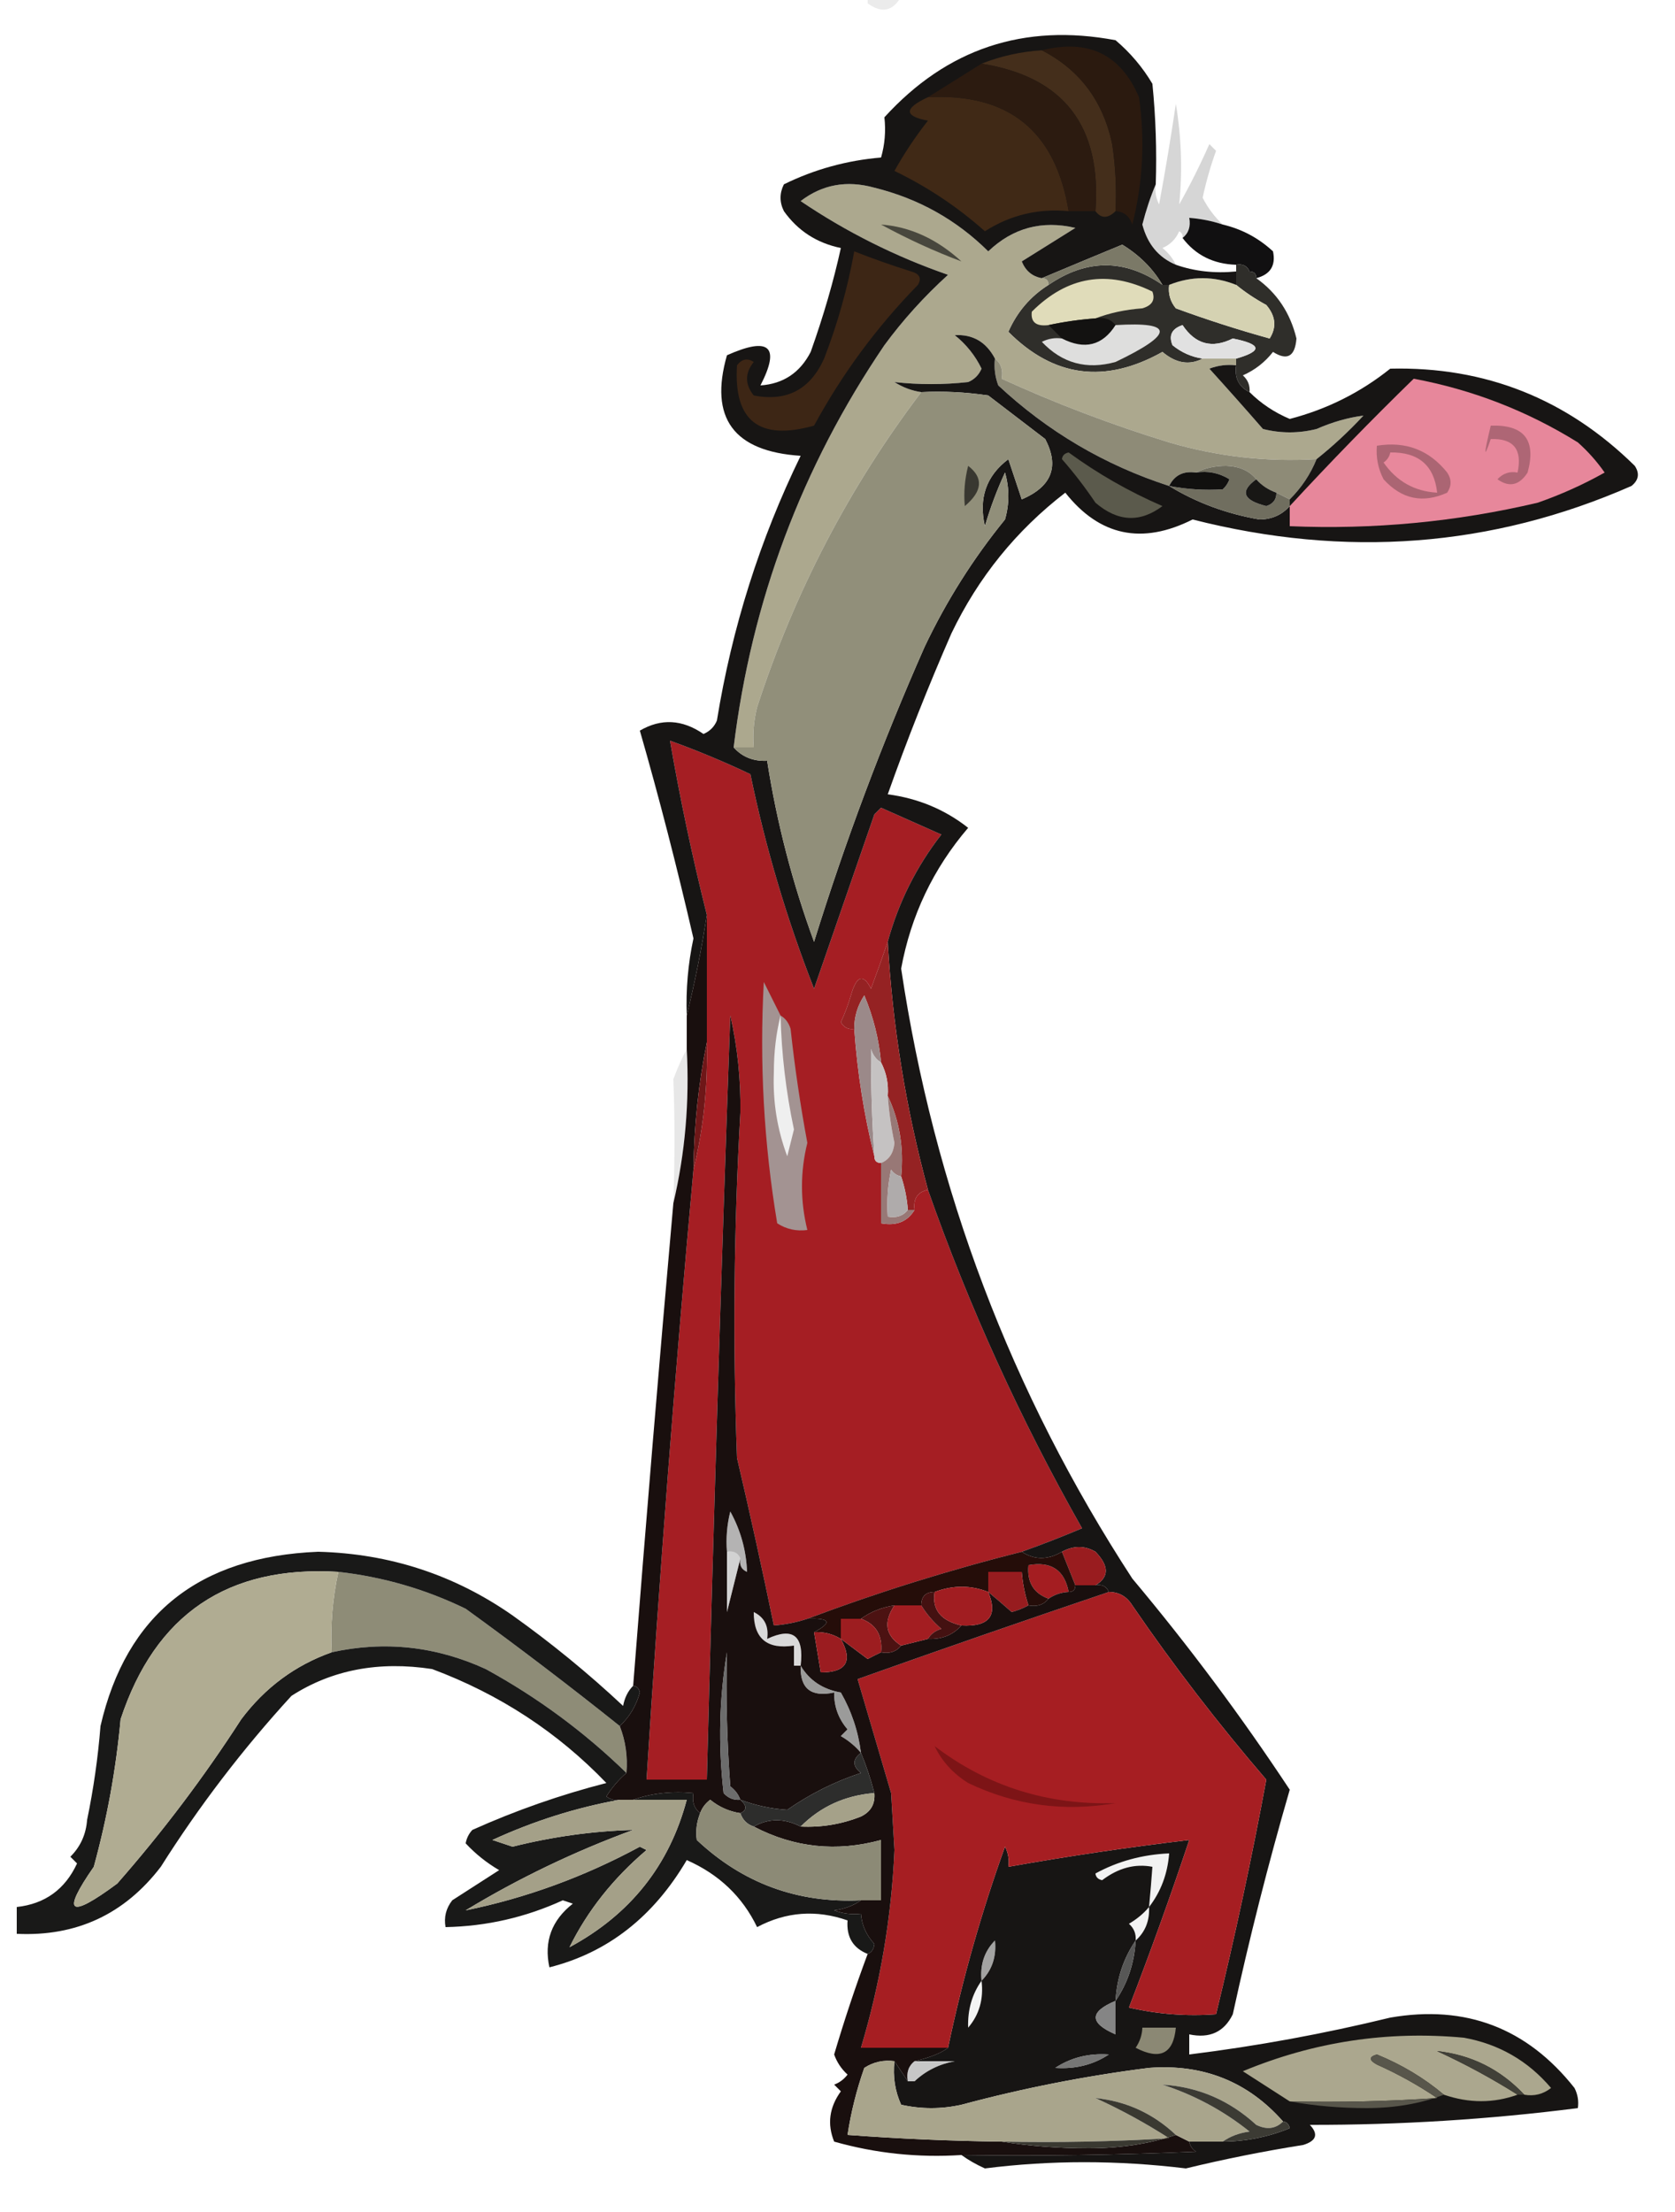
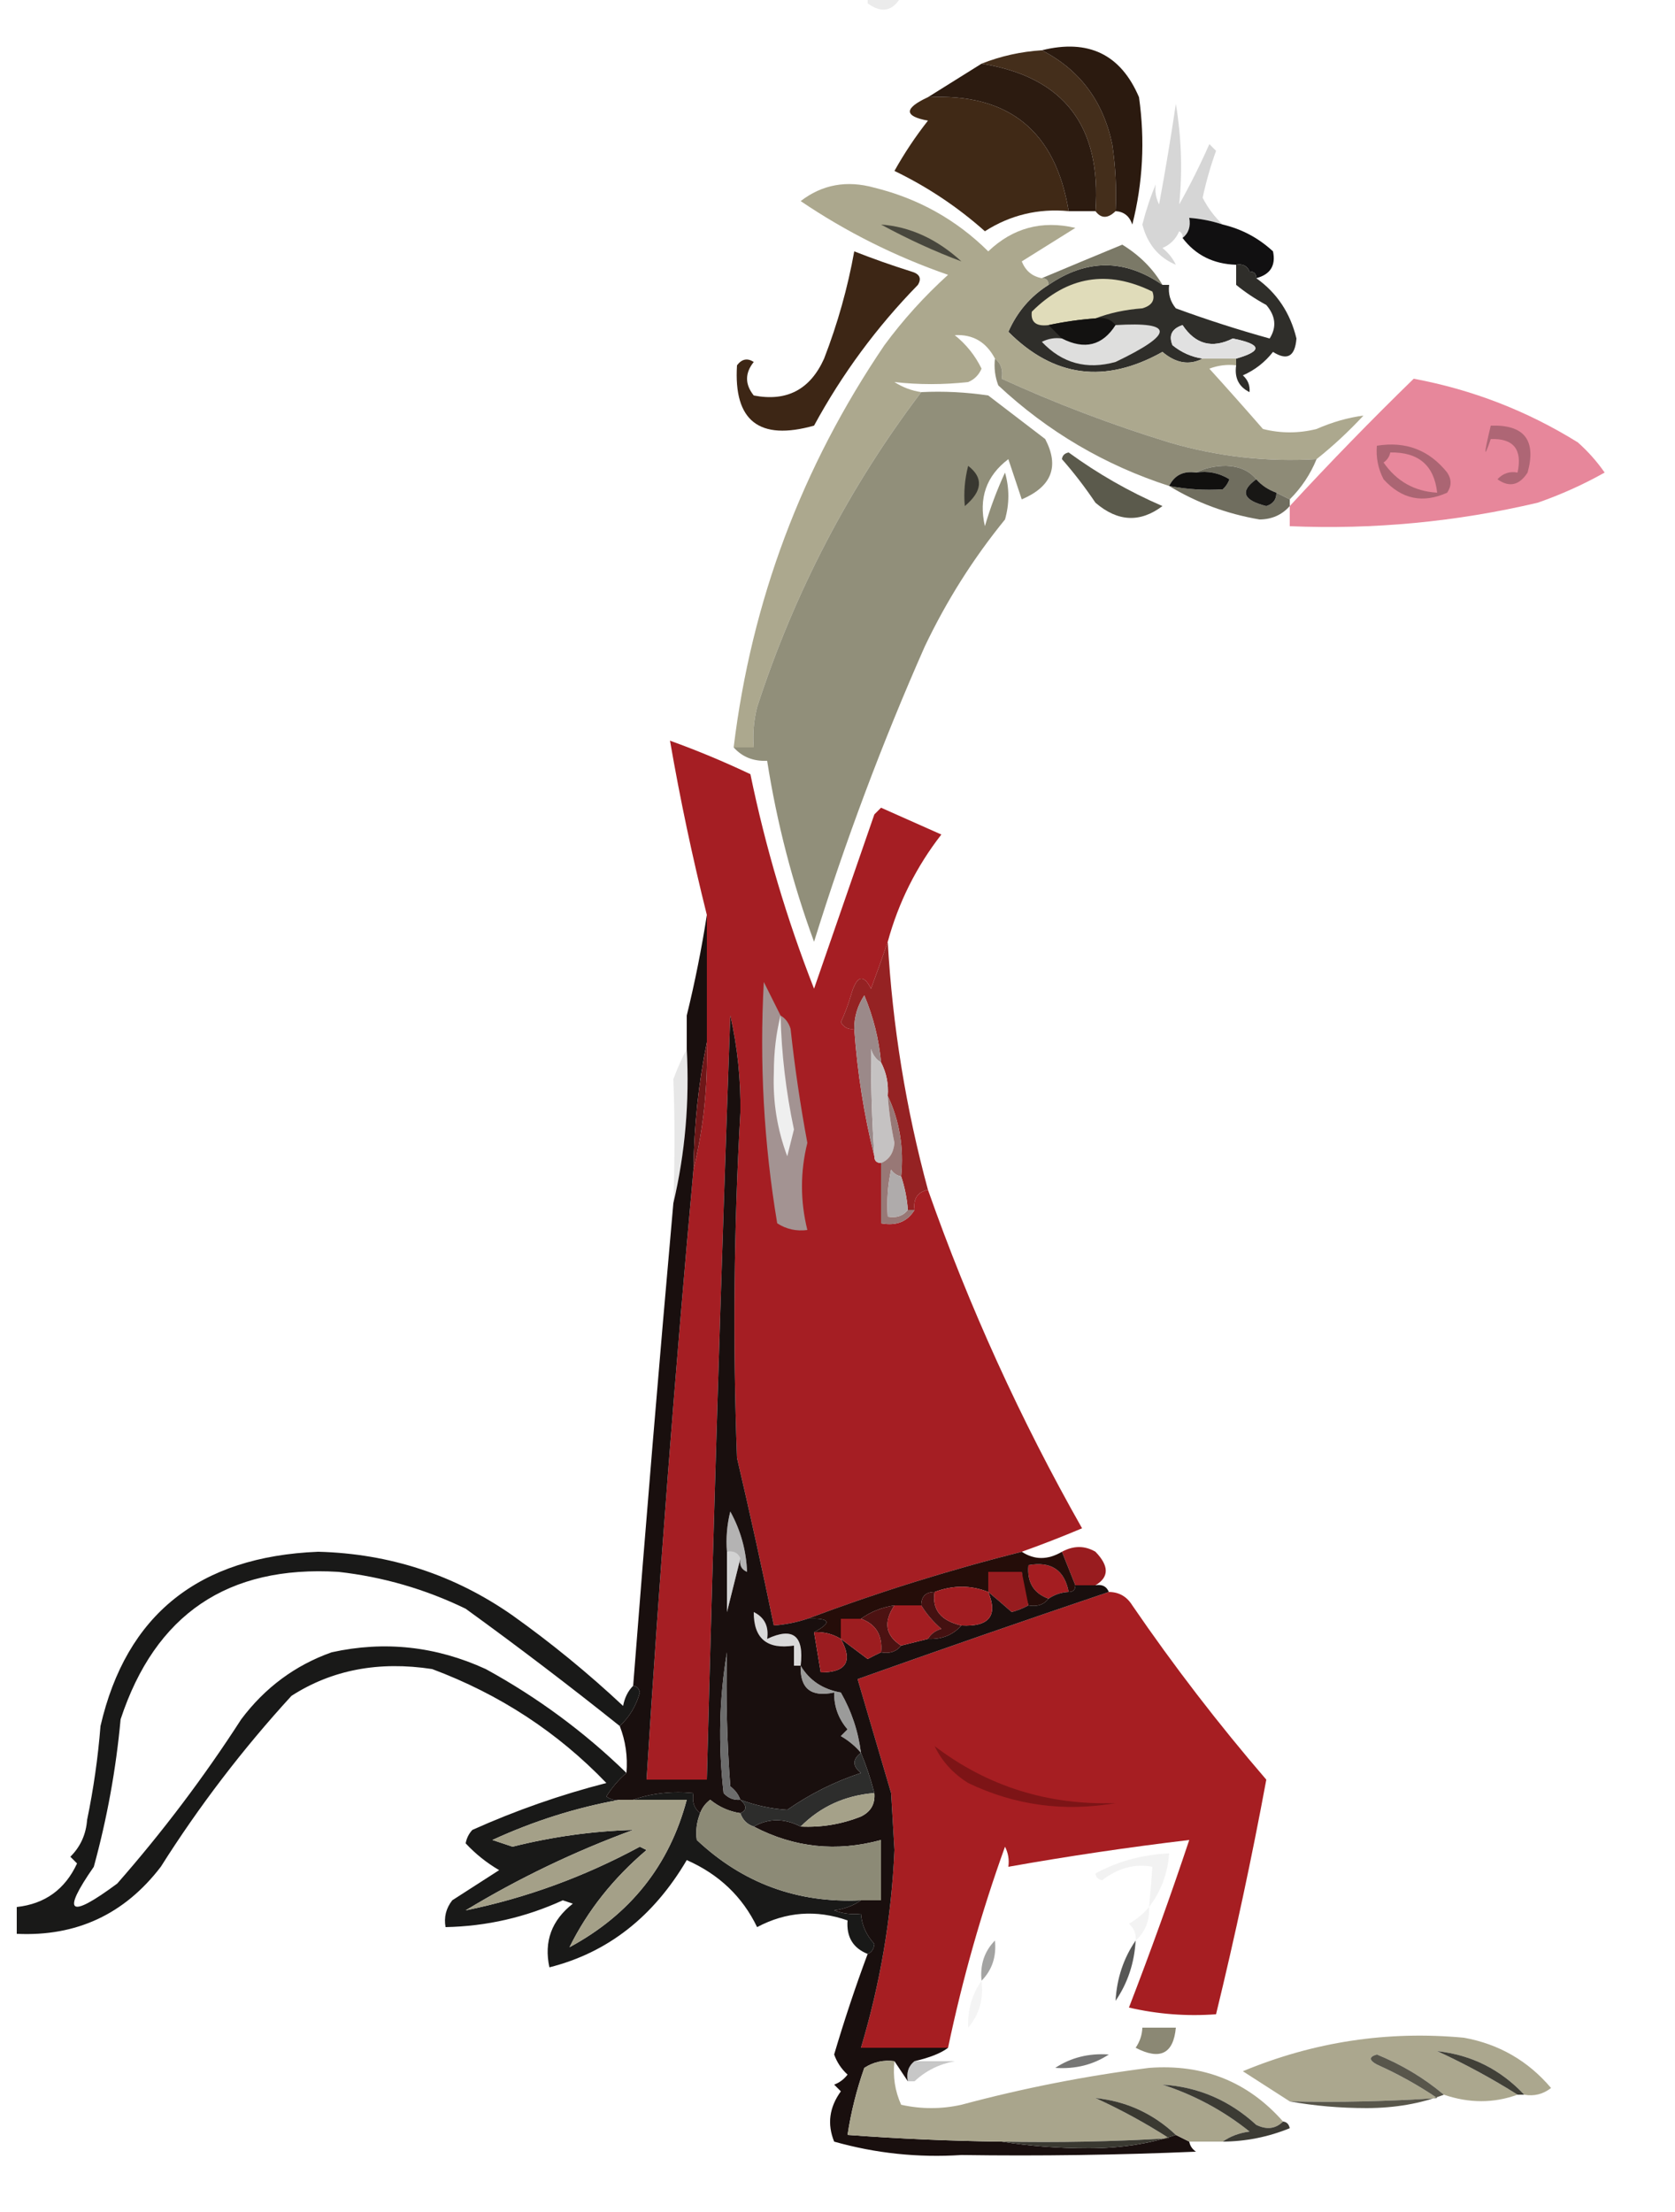
<svg xmlns="http://www.w3.org/2000/svg" version="1.1" width="250px" height="330px" style="shape-rendering:geometricPrecision; text-rendering:geometricPrecision; image-rendering:optimizeQuality; fill-rule:evenodd; clip-rule:evenodd">
  <g>
    <path style="opacity:0.867" fill="#e7e7e7" d="M 129.5,0.5 C 129.5,0.167 129.5,-0.167 129.5,-0.5C 131.167,-0.5 132.833,-0.5 134.5,-0.5C 133.252,1.69 131.586,2.023 129.5,0.5 Z" />
  </g>
  <g>
    <path style="opacity:0.016" fill="#4f504f" d="M 129.5,0.5 C 128.833,1.167 128.833,1.167 129.5,0.5 Z" />
  </g>
  <g>
    <path style="opacity:0.188" fill="#272727" d="M 182.5,33.5 C 180.883,32.962 179.216,32.629 177.5,32.5C 177.737,33.791 177.404,34.791 176.5,35.5C 176.565,35.062 176.399,34.728 176,34.5C 175.5,35.667 174.667,36.5 173.5,37C 174.381,37.708 175.047,38.542 175.5,39.5C 172.932,38.426 171.265,36.426 170.5,33.5C 171.05,31.343 171.717,29.343 172.5,27.5C 172.351,28.552 172.517,29.552 173,30.5C 173.923,25.52 174.756,20.52 175.5,15.5C 176.333,20.489 176.5,25.489 176,30.5C 177.649,27.564 179.149,24.564 180.5,21.5C 180.833,21.833 181.167,22.167 181.5,22.5C 180.679,24.783 180.012,27.116 179.5,29.5C 180.286,31.041 181.286,32.374 182.5,33.5 Z" />
  </g>
  <g>
    <path style="opacity:1" fill="#111011" d="M 182.5,33.5 C 185.343,34.172 187.843,35.505 190,37.5C 190.442,39.614 189.609,40.948 187.5,41.5C 187.5,40.833 187.167,40.5 186.5,40.5C 186.158,39.662 185.492,39.328 184.5,39.5C 181.101,39.392 178.434,38.058 176.5,35.5C 177.404,34.791 177.737,33.791 177.5,32.5C 179.216,32.629 180.883,32.962 182.5,33.5 Z" />
  </g>
  <g>
    <path style="opacity:1" fill="#2f2e2a" d="M 173.5,42.5 C 173.833,42.5 174.167,42.5 174.5,42.5C 174.33,43.822 174.663,44.989 175.5,46C 180.104,47.688 184.771,49.188 189.5,50.5C 190.568,48.812 190.401,47.146 189,45.5C 187.348,44.601 185.848,43.601 184.5,42.5C 184.5,41.833 184.5,41.167 184.5,40.5C 184.5,40.167 184.5,39.833 184.5,39.5C 185.492,39.328 186.158,39.662 186.5,40.5C 187.167,40.5 187.5,40.833 187.5,41.5C 190.582,43.686 192.582,46.686 193.5,50.5C 193.292,53.185 192.125,53.852 190,52.5C 188.786,54.049 187.286,55.215 185.5,56C 186.252,56.671 186.586,57.504 186.5,58.5C 184.896,57.713 184.229,56.38 184.5,54.5C 184.5,54.167 184.5,53.833 184.5,53.5C 188.491,52.358 188.324,51.358 184,50.5C 180.915,52.041 178.415,51.375 176.5,48.5C 174.899,49.035 174.399,50.035 175,51.5C 176.33,52.582 177.83,53.249 179.5,53.5C 177.507,54.537 175.507,54.203 173.5,52.5C 164.947,57.302 157.281,56.302 150.5,49.5C 151.804,46.533 153.804,44.199 156.5,42.5C 162.199,38.602 167.865,38.602 173.5,42.5 Z" />
  </g>
  <g>
    <path style="opacity:1" fill="#e0dcba" d="M 163.5,47.5 C 161.139,47.674 158.806,48.007 156.5,48.5C 154.645,48.728 153.812,48.061 154,46.5C 159.3,41.208 165.3,40.208 172,43.5C 172.456,44.744 171.956,45.577 170.5,46C 167.964,46.186 165.631,46.686 163.5,47.5 Z" />
  </g>
  <g>
-     <path style="opacity:1" fill="#d5d2b2" d="M 184.5,42.5 C 185.848,43.601 187.348,44.601 189,45.5C 190.401,47.146 190.568,48.812 189.5,50.5C 184.771,49.188 180.104,47.688 175.5,46C 174.663,44.989 174.33,43.822 174.5,42.5C 177.833,41.167 181.167,41.167 184.5,42.5 Z" />
-   </g>
+     </g>
  <g>
    <path style="opacity:1" fill="#131211" d="M 163.5,47.5 C 164.791,47.263 165.791,47.596 166.5,48.5C 164.55,51.561 161.883,52.228 158.5,50.5C 157.833,49.833 157.167,49.167 156.5,48.5C 158.806,48.007 161.139,47.674 163.5,47.5 Z" />
  </g>
  <g>
    <path style="opacity:1" fill="#dededd" d="M 158.5,50.5 C 161.883,52.228 164.55,51.561 166.5,48.5C 175.294,47.961 175.294,49.794 166.5,54C 162.191,55.198 158.524,54.198 155.5,51C 156.448,50.517 157.448,50.35 158.5,50.5 Z" />
  </g>
  <g>
    <path style="opacity:1" fill="#e1e1e1" d="M 184.5,53.5 C 182.833,53.5 181.167,53.5 179.5,53.5C 177.83,53.249 176.33,52.582 175,51.5C 174.399,50.035 174.899,49.035 176.5,48.5C 178.415,51.375 180.915,52.041 184,50.5C 188.324,51.358 188.491,52.358 184.5,53.5 Z" />
  </g>
  <g>
    <path style="opacity:1" fill="#aca88e" d="M 155.5,41.5 C 156.167,41.5 156.5,41.833 156.5,42.5C 153.804,44.199 151.804,46.533 150.5,49.5C 157.281,56.302 164.947,57.302 173.5,52.5C 175.507,54.203 177.507,54.537 179.5,53.5C 181.167,53.5 182.833,53.5 184.5,53.5C 184.5,53.833 184.5,54.167 184.5,54.5C 183.127,54.343 181.793,54.51 180.5,55C 183.147,57.918 185.814,60.918 188.5,64C 191.167,64.667 193.833,64.667 196.5,64C 198.844,62.972 201.177,62.306 203.5,62C 201.297,64.372 198.963,66.539 196.5,68.5C 189.013,68.942 181.68,68.108 174.5,66C 165.895,63.357 157.562,60.19 149.5,56.5C 149.737,55.209 149.404,54.209 148.5,53.5C 147.196,51.018 145.196,49.851 142.5,50C 144.227,51.389 145.561,53.056 146.5,55C 146.095,55.945 145.428,56.612 144.5,57C 140.787,57.405 137.121,57.405 133.5,57C 134.745,57.791 136.078,58.291 137.5,58.5C 126.744,72.674 118.577,88.341 113,105.5C 112.505,107.473 112.338,109.473 112.5,111.5C 111.5,111.5 110.5,111.5 109.5,111.5C 112.164,89.672 119.664,69.672 132,51.5C 134.797,47.701 137.964,44.201 141.5,41C 133.658,38.28 126.325,34.613 119.5,30C 122.724,27.523 126.39,26.857 130.5,28C 137.072,29.618 142.739,32.784 147.5,37.5C 151.171,34 155.504,32.834 160.5,34C 157.833,35.667 155.167,37.333 152.5,39C 153.078,40.417 154.078,41.25 155.5,41.5 Z" />
  </g>
  <g>
    <path style="opacity:1" fill="#8e8b77" d="M 148.5,53.5 C 149.404,54.209 149.737,55.209 149.5,56.5C 157.562,60.19 165.895,63.357 174.5,66C 181.68,68.108 189.013,68.942 196.5,68.5C 195.585,70.754 194.252,72.754 192.5,74.5C 191.833,74.167 191.167,73.833 190.5,73.5C 189.29,73.068 188.29,72.401 187.5,71.5C 186.486,70.235 184.986,69.569 183,69.5C 181.293,69.508 179.793,69.842 178.5,70.5C 176.62,70.229 175.287,70.896 174.5,72.5C 164.891,69.392 156.391,64.392 149,57.5C 148.51,56.207 148.343,54.873 148.5,53.5 Z" />
  </g>
  <g>
    <path style="opacity:1" fill="#a51e23" d="M 132.5,140.5 C 131.736,142.74 130.902,145.073 130,147.5C 128.84,145.203 127.84,145.536 127,148.5C 126.598,149.872 126.098,151.205 125.5,152.5C 125.957,153.298 126.624,153.631 127.5,153.5C 127.965,160.047 128.965,166.38 130.5,172.5C 130.5,173.167 130.833,173.5 131.5,173.5C 131.5,176.5 131.5,179.5 131.5,182.5C 133.781,182.923 135.448,182.256 136.5,180.5C 136.285,178.821 136.952,177.821 138.5,177.5C 144.635,194.944 152.302,211.777 161.5,228C 158.429,229.296 155.429,230.462 152.5,231.5C 141.567,234.257 130.9,237.591 120.5,241.5C 118.883,242.038 117.216,242.371 115.5,242.5C 113.785,234.177 111.952,225.843 110,217.5C 109.358,200.327 109.525,183.16 110.5,166C 110.577,161.083 110.077,156.25 109,151.5C 107.646,189.484 106.479,227.484 105.5,265.5C 102.5,265.5 99.5,265.5 96.5,265.5C 98.412,235.13 100.746,204.797 103.5,174.5C 104.996,168.395 105.663,162.062 105.5,155.5C 105.5,149.167 105.5,142.833 105.5,136.5C 103.333,127.841 101.5,119.174 100,110.5C 104.081,111.971 108.081,113.638 112,115.5C 114.264,126.455 117.43,137.122 121.5,147.5C 124.498,138.843 127.498,130.177 130.5,121.5C 130.833,121.167 131.167,120.833 131.5,120.5C 134.51,121.836 137.51,123.169 140.5,124.5C 136.762,129.309 134.096,134.642 132.5,140.5 Z" />
  </g>
  <g>
-     <path style="opacity:0.993" fill="#171514" d="M 172.5,27.5 C 171.717,29.343 171.05,31.343 170.5,33.5C 171.265,36.426 172.932,38.426 175.5,39.5C 178.287,40.477 181.287,40.81 184.5,40.5C 184.5,41.167 184.5,41.833 184.5,42.5C 181.167,41.167 177.833,41.167 174.5,42.5C 174.167,42.5 173.833,42.5 173.5,42.5C 172.084,40.084 170.084,38.084 167.5,36.5C 163.4,38.192 159.4,39.859 155.5,41.5C 154.078,41.25 153.078,40.417 152.5,39C 155.167,37.333 157.833,35.667 160.5,34C 155.504,32.834 151.171,34 147.5,37.5C 142.739,32.784 137.072,29.618 130.5,28C 126.39,26.857 122.724,27.523 119.5,30C 126.325,34.613 133.658,38.28 141.5,41C 137.964,44.201 134.797,47.701 132,51.5C 119.664,69.672 112.164,89.672 109.5,111.5C 110.78,112.931 112.447,113.598 114.5,113.5C 115.947,122.737 118.28,131.737 121.5,140.5C 126.155,125.523 131.655,110.856 138,96.5C 141.25,89.66 145.25,83.327 150,77.5C 150.667,75.167 150.667,72.833 150,70.5C 148.803,73.089 147.803,75.756 147,78.5C 146.038,74.316 147.205,70.983 150.5,68.5C 151.167,70.5 151.833,72.5 152.5,74.5C 156.977,72.591 158.144,69.591 156,65.5C 153.167,63.333 150.333,61.167 147.5,59C 144.183,58.502 140.85,58.335 137.5,58.5C 136.078,58.291 134.745,57.791 133.5,57C 137.121,57.405 140.787,57.405 144.5,57C 145.428,56.612 146.095,55.945 146.5,55C 145.561,53.056 144.227,51.389 142.5,50C 145.196,49.851 147.196,51.018 148.5,53.5C 148.343,54.873 148.51,56.207 149,57.5C 156.391,64.392 164.891,69.392 174.5,72.5C 178.579,74.99 183.079,76.657 188,77.5C 189.833,77.481 191.333,76.815 192.5,75.5C 192.5,75.167 192.5,74.833 192.5,74.5C 194.252,72.754 195.585,70.754 196.5,68.5C 198.963,66.539 201.297,64.372 203.5,62C 201.177,62.306 198.844,62.972 196.5,64C 193.833,64.667 191.167,64.667 188.5,64C 185.814,60.918 183.147,57.918 180.5,55C 181.793,54.51 183.127,54.343 184.5,54.5C 184.229,56.38 184.896,57.713 186.5,58.5C 188.21,60.2 190.21,61.533 192.5,62.5C 198.047,61.06 203.047,58.56 207.5,55C 221.672,54.666 233.839,59.499 244,69.5C 244.749,70.635 244.583,71.635 243.5,72.5C 222.682,81.645 200.849,83.312 178,77.5C 170.449,81.301 164.116,79.967 159,73.5C 151.677,79.139 146.01,86.139 142,94.5C 138.521,102.45 135.354,110.45 132.5,118.5C 137.021,119.099 141.021,120.766 144.5,123.5C 139.289,129.589 135.956,136.589 134.5,144.5C 139.409,177.401 150.909,207.735 169,235.5C 177.448,245.571 185.281,256.071 192.5,267C 189.289,278.051 186.455,289.218 184,300.5C 182.713,303.145 180.547,304.145 177.5,303.5C 177.5,304.5 177.5,305.5 177.5,306.5C 187.603,305.246 197.603,303.413 207.5,301C 218.761,299.048 227.927,302.548 235,311.5C 235.483,312.448 235.649,313.448 235.5,314.5C 222.261,316.19 208.927,317.024 195.5,317C 196.815,318.395 196.481,319.395 194.5,320C 188.59,320.938 182.757,322.105 177,323.5C 166.783,322.26 156.783,322.26 147,323.5C 145.698,322.915 144.531,322.249 143.5,321.5C 155.171,321.667 166.838,321.5 178.5,321C 177.944,320.617 177.611,320.117 177.5,319.5C 179.167,319.5 180.833,319.5 182.5,319.5C 185.96,319.475 189.294,318.808 192.5,317.5C 192.376,316.893 192.043,316.56 191.5,316.5C 186.262,310.556 179.595,307.89 171.5,308.5C 162.058,309.693 152.725,311.526 143.5,314C 140.5,314.667 137.5,314.667 134.5,314C 133.577,311.959 133.244,309.792 133.5,307.5C 134.167,308.5 134.833,309.5 135.5,310.5C 135.833,310.5 136.167,310.5 136.5,310.5C 137.449,311.152 138.615,311.486 140,311.5C 145.932,310.82 151.766,309.82 157.5,308.5C 160.495,308.706 163.162,308.04 165.5,306.5C 166.267,305.828 166.934,304.995 167.5,304C 167.272,303.601 166.938,303.435 166.5,303.5C 166.5,301.833 166.5,300.167 166.5,298.5C 168.31,295.855 169.31,292.855 169.5,289.5C 170.931,288.22 171.598,286.553 171.5,284.5C 173.267,282.208 174.267,279.542 174.5,276.5C 170.498,276.678 166.831,277.678 163.5,279.5C 159.252,280.12 154.918,281.12 150.5,282.5C 149.83,284.863 149.163,287.196 148.5,289.5C 146.926,291.102 146.259,293.102 146.5,295.5C 145.076,297.515 144.41,299.848 144.5,302.5C 144.923,304.781 144.256,306.448 142.5,307.5C 140.5,307.5 138.5,307.5 136.5,307.5C 138.806,306.962 140.472,306.295 141.5,305.5C 143.64,295.301 146.473,285.301 150,275.5C 150.483,276.448 150.649,277.448 150.5,278.5C 159.455,276.909 168.455,275.576 177.5,274.5C 174.718,282.841 171.718,291.174 168.5,299.5C 172.783,300.492 177.116,300.826 181.5,300.5C 184.337,288.842 186.837,277.176 189,265.5C 181.849,257.194 175.182,248.527 169,239.5C 168.184,238.177 167.017,237.511 165.5,237.5C 165.158,236.662 164.492,236.328 163.5,236.5C 165.554,235.288 165.554,233.621 163.5,231.5C 161.905,230.566 160.239,230.566 158.5,231.5C 156.389,232.742 154.389,232.742 152.5,231.5C 155.429,230.462 158.429,229.296 161.5,228C 152.302,211.777 144.635,194.944 138.5,177.5C 135.209,165.377 133.209,153.044 132.5,140.5C 134.096,134.642 136.762,129.309 140.5,124.5C 137.51,123.169 134.51,121.836 131.5,120.5C 131.167,120.833 130.833,121.167 130.5,121.5C 127.498,130.177 124.498,138.843 121.5,147.5C 117.43,137.122 114.264,126.455 112,115.5C 108.081,113.638 104.081,111.971 100,110.5C 101.5,119.174 103.333,127.841 105.5,136.5C 104.718,141.537 103.718,146.537 102.5,151.5C 102.356,147.625 102.69,143.792 103.5,140C 101.016,129.226 98.349,118.893 95.5,109C 98.662,107.152 101.829,107.319 105,109.5C 105.945,109.095 106.612,108.428 107,107.5C 109.249,93.654 113.415,80.487 119.5,68C 109.49,67.353 105.823,62.353 108.5,53C 114.837,50.173 116.504,51.673 113.5,57.5C 116.909,57.267 119.409,55.6 121,52.5C 122.915,47.122 124.415,41.956 125.5,37C 121.91,36.258 119.077,34.425 117,31.5C 116.333,30.167 116.333,28.833 117,27.5C 121.545,25.267 126.379,23.933 131.5,23.5C 132.061,21.574 132.227,19.574 132,17.5C 141.326,7.258 152.826,3.425 166.5,6C 168.709,7.873 170.542,10.04 172,12.5C 172.499,17.489 172.666,22.489 172.5,27.5 Z M 171.5,284.5 C 170.691,285.469 169.691,286.302 168.5,287C 169.252,287.671 169.586,288.504 169.5,289.5C 167.69,292.145 166.69,295.145 166.5,298.5C 162.568,300.14 162.568,301.806 166.5,303.5C 166.938,303.435 167.272,303.601 167.5,304C 166.934,304.995 166.267,305.828 165.5,306.5C 162.505,306.294 159.838,306.96 157.5,308.5C 151.766,309.82 145.932,310.82 140,311.5C 138.615,311.486 137.449,311.152 136.5,310.5C 138.156,308.94 140.156,307.94 142.5,307.5C 144.256,306.448 144.923,304.781 144.5,302.5C 146.163,300.562 146.829,298.228 146.5,295.5C 148.074,293.898 148.741,291.898 148.5,289.5C 149.163,287.196 149.83,284.863 150.5,282.5C 154.918,281.12 159.252,280.12 163.5,279.5C 163.56,280.043 163.893,280.376 164.5,280.5C 166.905,278.67 169.405,278.003 172,278.5C 171.865,280.425 171.698,282.425 171.5,284.5 Z" />
-   </g>
+     </g>
  <g>
    <path style="opacity:1" fill="#706e5f" d="M 178.5,70.5 C 179.793,69.842 181.293,69.508 183,69.5C 184.986,69.569 186.486,70.235 187.5,71.5C 185.016,73.292 185.516,74.625 189,75.5C 190.03,75.164 190.53,74.497 190.5,73.5C 191.167,73.833 191.833,74.167 192.5,74.5C 192.5,74.833 192.5,75.167 192.5,75.5C 191.333,76.815 189.833,77.481 188,77.5C 183.079,76.657 178.579,74.99 174.5,72.5C 177.176,73.008 179.843,73.175 182.5,73C 182.957,72.586 183.291,72.086 183.5,71.5C 181.955,70.548 180.288,70.215 178.5,70.5 Z" />
  </g>
  <g>
    <path style="opacity:1" fill="#181715" d="M 187.5,71.5 C 188.29,72.401 189.29,73.068 190.5,73.5C 190.53,74.497 190.03,75.164 189,75.5C 185.516,74.625 185.016,73.292 187.5,71.5 Z" />
  </g>
  <g>
    <path style="opacity:1" fill="#11100f" d="M 178.5,70.5 C 180.288,70.215 181.955,70.548 183.5,71.5C 183.291,72.086 182.957,72.586 182.5,73C 179.843,73.175 177.176,73.008 174.5,72.5C 175.287,70.896 176.62,70.229 178.5,70.5 Z" />
  </g>
  <g>
    <path style="opacity:1" fill="#5b5a4c" d="M 158.5,68.5 C 158.56,67.957 158.893,67.624 159.5,67.5C 163.85,70.676 168.517,73.343 173.5,75.5C 170.154,78.016 166.821,77.849 163.5,75C 161.934,72.674 160.268,70.508 158.5,68.5 Z" />
  </g>
  <g>
    <path style="opacity:1" fill="#918f7a" d="M 137.5,58.5 C 140.85,58.335 144.183,58.502 147.5,59C 150.333,61.167 153.167,63.333 156,65.5C 158.144,69.591 156.977,72.591 152.5,74.5C 151.833,72.5 151.167,70.5 150.5,68.5C 147.205,70.983 146.038,74.316 147,78.5C 147.803,75.756 148.803,73.089 150,70.5C 150.667,72.833 150.667,75.167 150,77.5C 145.25,83.327 141.25,89.66 138,96.5C 131.655,110.856 126.155,125.523 121.5,140.5C 118.28,131.737 115.947,122.737 114.5,113.5C 112.447,113.598 110.78,112.931 109.5,111.5C 110.5,111.5 111.5,111.5 112.5,111.5C 112.338,109.473 112.505,107.473 113,105.5C 118.577,88.341 126.744,72.674 137.5,58.5 Z" />
  </g>
  <g>
    <path style="opacity:1" fill="#393831" d="M 144.5,69.5 C 146.81,71.278 146.644,73.278 144,75.5C 143.82,73.512 143.986,71.512 144.5,69.5 Z" />
  </g>
  <g>
    <path style="opacity:1" fill="#e7879b" d="M 192.5,75.5 C 198.504,68.996 204.67,62.663 211,56.5C 219.768,58.134 227.934,61.301 235.5,66C 237.019,67.351 238.352,68.851 239.5,70.5C 236.327,72.283 232.994,73.783 229.5,75C 217.327,77.86 204.994,79.027 192.5,78.5C 192.5,77.5 192.5,76.5 192.5,75.5 Z" />
  </g>
  <g>
    <path style="opacity:1" fill="#ae6675" d="M 222.5,63.5 C 227.494,63.329 229.328,65.662 228,70.5C 226.759,72.421 225.259,72.754 223.5,71.5C 224.325,70.614 225.325,70.281 226.5,70.5C 227.244,67.05 225.91,65.384 222.5,65.5C 221.441,68.595 221.441,67.928 222.5,63.5 Z" />
  </g>
  <g>
    <path style="opacity:1" fill="#ab6573" d="M 205.5,66.5 C 209.803,65.796 213.303,67.129 216,70.5C 216.667,71.5 216.667,72.5 216,73.5C 212.36,75.143 209.193,74.476 206.5,71.5C 205.691,69.929 205.357,68.262 205.5,66.5 Z" />
  </g>
  <g>
    <path style="opacity:1" fill="#e8889c" d="M 207.5,67.5 C 211.72,67.427 214.054,69.427 214.5,73.5C 211.123,73.31 208.456,71.81 206.5,69C 207.056,68.617 207.389,68.117 207.5,67.5 Z" />
  </g>
  <g>
    <path style="opacity:1" fill="#3d2615" d="M 127.5,37.5 C 130.272,38.591 133.105,39.591 136,40.5C 137.257,40.85 137.591,41.517 137,42.5C 130.857,48.788 125.691,55.788 121.5,63.5C 113.312,65.799 109.479,62.799 110,54.5C 110.718,53.549 111.551,53.383 112.5,54C 111.167,55.667 111.167,57.333 112.5,59C 117.423,59.955 120.923,58.121 123,53.5C 125.017,48.287 126.517,42.954 127.5,37.5 Z" />
  </g>
  <g>
    <path style="opacity:1" fill="#7b7967" d="M 173.5,42.5 C 167.865,38.602 162.199,38.602 156.5,42.5C 156.5,41.833 156.167,41.5 155.5,41.5C 159.4,39.859 163.4,38.192 167.5,36.5C 170.084,38.084 172.084,40.084 173.5,42.5 Z" />
  </g>
  <g>
    <path style="opacity:1" fill="#48473d" d="M 131.5,33.5 C 135.835,33.821 139.835,35.654 143.5,39C 139.498,37.504 135.498,35.671 131.5,33.5 Z" />
  </g>
  <g>
    <path style="opacity:1" fill="#442e1b" d="M 155.5,7.5 C 161.141,10.403 164.641,15.07 166,21.5C 166.498,24.817 166.665,28.15 166.5,31.5C 165.348,32.625 164.348,32.625 163.5,31.5C 164.434,18.793 158.767,11.46 146.5,9.5C 149.37,8.366 152.37,7.7 155.5,7.5 Z" />
  </g>
  <g>
    <path style="opacity:1" fill="#402916" d="M 138.5,14.5 C 150.543,13.872 157.543,19.539 159.5,31.5C 154.968,31.074 150.801,32.074 147,34.5C 142.93,30.88 138.43,27.88 133.5,25.5C 134.971,22.864 136.637,20.364 138.5,18C 134.907,17.336 134.907,16.169 138.5,14.5 Z" />
  </g>
  <g>
    <path style="opacity:1" fill="#2c1b10" d="M 146.5,9.5 C 158.767,11.46 164.434,18.793 163.5,31.5C 162.167,31.5 160.833,31.5 159.5,31.5C 157.543,19.539 150.543,13.872 138.5,14.5C 141.131,12.847 143.797,11.181 146.5,9.5 Z" />
  </g>
  <g>
    <path style="opacity:1" fill="#2b1a0f" d="M 155.5,7.5 C 162.445,5.775 167.278,8.108 170,14.5C 170.915,20.944 170.581,27.277 169,33.5C 168.583,32.244 167.75,31.577 166.5,31.5C 166.665,28.15 166.498,24.817 166,21.5C 164.641,15.07 161.141,10.403 155.5,7.5 Z" />
  </g>
  <g>
    <path style="opacity:1" fill="#952223" d="M 132.5,140.5 C 133.209,153.044 135.209,165.377 138.5,177.5C 136.952,177.821 136.285,178.821 136.5,180.5C 136.167,180.5 135.833,180.5 135.5,180.5C 135.371,178.784 135.038,177.117 134.5,175.5C 134.917,171.183 134.25,167.183 132.5,163.5C 132.634,161.708 132.301,160.042 131.5,158.5C 131.186,155.053 130.352,151.72 129,148.5C 127.991,150.025 127.491,151.692 127.5,153.5C 126.624,153.631 125.957,153.298 125.5,152.5C 126.098,151.205 126.598,149.872 127,148.5C 127.84,145.536 128.84,145.203 130,147.5C 130.902,145.073 131.736,142.74 132.5,140.5 Z" />
  </g>
  <g>
    <path style="opacity:1" fill="#9b8989" d="M 131.5,158.5 C 130.778,158.082 130.278,157.416 130,156.5C 129.978,161.818 130.145,167.151 130.5,172.5C 128.965,166.38 127.965,160.047 127.5,153.5C 127.491,151.692 127.991,150.025 129,148.5C 130.352,151.72 131.186,155.053 131.5,158.5 Z" />
  </g>
  <g>
    <path style="opacity:1" fill="#c5c2c2" d="M 131.5,158.5 C 132.301,160.042 132.634,161.708 132.5,163.5C 132.67,165.848 133.003,168.182 133.5,170.5C 133.36,172.03 132.693,173.03 131.5,173.5C 130.833,173.5 130.5,173.167 130.5,172.5C 130.145,167.151 129.978,161.818 130,156.5C 130.278,157.416 130.778,158.082 131.5,158.5 Z" />
  </g>
  <g>
    <path style="opacity:0.11" fill="#2c2b2a" d="M 102.5,156.5 C 102.921,164.411 102.255,172.077 100.5,179.5C 100.721,172.848 100.721,166.681 100.5,161C 101.099,159.378 101.766,157.878 102.5,156.5 Z" />
  </g>
  <g>
    <path style="opacity:1" fill="#987876" d="M 132.5,163.5 C 134.25,167.183 134.917,171.183 134.5,175.5C 133.883,175.389 133.383,175.056 133,174.5C 132.503,176.81 132.337,179.143 132.5,181.5C 133.791,181.737 134.791,181.404 135.5,180.5C 135.833,180.5 136.167,180.5 136.5,180.5C 135.448,182.256 133.781,182.923 131.5,182.5C 131.5,179.5 131.5,176.5 131.5,173.5C 132.693,173.03 133.36,172.03 133.5,170.5C 133.003,168.182 132.67,165.848 132.5,163.5 Z" />
  </g>
  <g>
    <path style="opacity:1" fill="#a39392" d="M 116.5,151.5 C 117.222,151.918 117.722,152.584 118,153.5C 118.616,159.198 119.45,164.865 120.5,170.5C 119.429,174.823 119.429,179.156 120.5,183.5C 118.856,183.714 117.356,183.38 116,182.5C 114.007,170.565 113.341,158.565 114,146.5C 114.847,148.193 115.68,149.86 116.5,151.5 Z" />
  </g>
  <g>
    <path style="opacity:1" fill="#efefef" d="M 116.5,151.5 C 116.644,157.223 117.311,162.89 118.5,168.5C 118.167,169.833 117.833,171.167 117.5,172.5C 115.997,168.498 115.33,164.331 115.5,160C 115.502,156.979 115.836,154.146 116.5,151.5 Z" />
  </g>
  <g>
    <path style="opacity:1" fill="#afabab" d="M 134.5,175.5 C 135.038,177.117 135.371,178.784 135.5,180.5C 134.791,181.404 133.791,181.737 132.5,181.5C 132.337,179.143 132.503,176.81 133,174.5C 133.383,175.056 133.883,175.389 134.5,175.5 Z" />
  </g>
  <g>
    <path style="opacity:1" fill="#991c1f" d="M 163.5,236.5 C 162.5,236.5 161.5,236.5 160.5,236.5C 159.833,234.833 159.167,233.167 158.5,231.5C 160.239,230.566 161.905,230.566 163.5,231.5C 165.554,233.621 165.554,235.288 163.5,236.5 Z" />
  </g>
  <g>
    <path style="opacity:1" fill="#a41d21" d="M 159.5,237.5 C 158.391,237.557 157.391,237.89 156.5,238.5C 154.259,237.7 153.259,236.034 153.5,233.5C 156.878,232.891 158.878,234.224 159.5,237.5 Z" />
  </g>
  <g>
    <path style="opacity:1" fill="#250d09" d="M 152.5,231.5 C 154.389,232.742 156.389,232.742 158.5,231.5C 159.167,233.167 159.833,234.833 160.5,236.5C 160.5,237.167 160.167,237.5 159.5,237.5C 158.878,234.224 156.878,232.891 153.5,233.5C 153.259,236.034 154.259,237.7 156.5,238.5C 155.791,239.404 154.791,239.737 153.5,239.5C 152.962,237.883 152.629,236.216 152.5,234.5C 150.833,234.5 149.167,234.5 147.5,234.5C 147.5,235.5 147.5,236.5 147.5,237.5C 144.896,236.47 142.229,236.47 139.5,237.5C 138.167,237.5 137.5,238.167 137.5,239.5C 136.167,239.5 134.833,239.5 133.5,239.5C 131.597,239.796 129.93,240.463 128.5,241.5C 127.5,241.5 126.5,241.5 125.5,241.5C 125.5,242.5 125.5,243.5 125.5,244.5C 124.292,243.766 122.959,243.433 121.5,243.5C 124.258,242.033 123.925,241.367 120.5,241.5C 130.9,237.591 141.567,234.257 152.5,231.5 Z" />
  </g>
  <g>
-     <path style="opacity:1" fill="#971c1f" d="M 153.5,239.5 C 152.735,239.923 151.902,240.257 151,240.5C 149.826,239.456 148.659,238.456 147.5,237.5C 147.5,236.5 147.5,235.5 147.5,234.5C 149.167,234.5 150.833,234.5 152.5,234.5C 152.629,236.216 152.962,237.883 153.5,239.5 Z" />
-   </g>
-   <g>
-     <path style="opacity:1" fill="#8e8c77" d="M 50.5,234.5 C 57.146,235.245 63.48,237.078 69.5,240C 77.327,245.666 84.994,251.499 92.5,257.5C 93.369,259.717 93.702,262.05 93.5,264.5C 87.222,258.393 80.222,253.227 72.5,249C 65.068,245.596 57.402,244.763 49.5,246.5C 49.307,242.434 49.64,238.434 50.5,234.5 Z" />
-   </g>
+     <path style="opacity:1" fill="#971c1f" d="M 153.5,239.5 C 152.735,239.923 151.902,240.257 151,240.5C 149.826,239.456 148.659,238.456 147.5,237.5C 147.5,236.5 147.5,235.5 147.5,234.5C 149.167,234.5 150.833,234.5 152.5,234.5Z" />
+   </g>
+   <g>
+     </g>
  <g>
    <path style="opacity:1" fill="#a61e22" d="M 165.5,237.5 C 167.017,237.511 168.184,238.177 169,239.5C 175.182,248.527 181.849,257.194 189,265.5C 186.837,277.176 184.337,288.842 181.5,300.5C 177.116,300.826 172.783,300.492 168.5,299.5C 171.718,291.174 174.718,282.841 177.5,274.5C 168.455,275.576 159.455,276.909 150.5,278.5C 150.649,277.448 150.483,276.448 150,275.5C 146.473,285.301 143.64,295.301 141.5,305.5C 137.167,305.5 132.833,305.5 128.5,305.5C 131.387,295.894 133.054,286.061 133.5,276C 133.333,273.167 133.167,270.333 133,267.5C 131.293,261.724 129.626,256.057 128,250.5C 140.485,246.061 152.985,241.727 165.5,237.5 Z" />
  </g>
  <g>
    <path style="opacity:1" fill="#191918" d="M 94.5,251.5 C 95.043,251.56 95.376,251.893 95.5,252.5C 94.935,254.509 93.935,256.176 92.5,257.5C 84.994,251.499 77.327,245.666 69.5,240C 63.48,237.078 57.146,235.245 50.5,234.5C 33.994,233.5 23.161,240.833 18,256.5C 17.314,263.953 15.98,271.286 14,278.5C 9.131,285.5 10.298,286.333 17.5,281C 24.274,273.282 30.441,265.115 36,256.5C 39.552,251.767 44.052,248.434 49.5,246.5C 57.402,244.763 65.068,245.596 72.5,249C 80.222,253.227 87.222,258.393 93.5,264.5C 92.365,265.474 91.365,266.641 90.5,268C 91.094,268.464 91.761,268.631 92.5,268.5C 85.996,269.667 79.662,271.667 73.5,274.5C 74.5,274.833 75.5,275.167 76.5,275.5C 82.456,274.006 88.456,273.172 94.5,273C 85.74,276.214 77.406,280.214 69.5,285C 78.542,283.15 87.209,279.983 95.5,275.5C 95.833,275.667 96.167,275.833 96.5,276C 91.525,280.218 87.692,285.051 85,290.5C 94.075,285.608 99.908,278.275 102.5,268.5C 99.833,268.5 97.167,268.5 94.5,268.5C 97.287,267.523 100.287,267.19 103.5,267.5C 103.263,268.791 103.596,269.791 104.5,270.5C 103.972,271.847 103.805,273.181 104,274.5C 110.864,280.955 119.03,283.955 128.5,283.5C 127.391,284.29 126.058,284.79 124.5,285C 125.793,285.49 127.127,285.657 128.5,285.5C 128.626,287.2 129.293,288.7 130.5,290C 130.43,290.765 130.097,291.265 129.5,291.5C 127.31,290.626 126.31,288.959 126.5,286.5C 121.83,284.867 117.33,285.2 113,287.5C 110.81,282.954 107.31,279.62 102.5,277.5C 97.511,285.982 90.678,291.315 82,293.5C 81.164,289.646 82.331,286.479 85.5,284C 85,283.833 84.5,283.667 84,283.5C 78.445,286.044 72.612,287.378 66.5,287.5C 66.238,286.022 66.571,284.689 67.5,283.5C 69.833,282 72.167,280.5 74.5,279C 72.619,277.898 70.953,276.565 69.5,275C 69.645,274.228 69.978,273.561 70.5,273C 76.978,270.093 83.644,267.76 90.5,266C 83.224,258.424 74.558,252.758 64.5,249C 56.538,247.781 49.538,249.115 43.5,253C 36.233,260.931 29.733,269.431 24,278.5C 18.573,285.586 11.406,288.92 2.5,288.5C 2.5,287.167 2.5,285.833 2.5,284.5C 6.71,284.037 9.71,281.87 11.5,278C 11.167,277.667 10.833,277.333 10.5,277C 12.004,275.509 12.837,273.676 13,271.5C 13.958,266.877 14.625,262.21 15,257.5C 18.84,240.884 29.673,232.217 47.5,231.5C 58.178,231.782 67.845,234.949 76.5,241C 82.29,245.122 87.79,249.622 93,254.5C 93.232,253.263 93.732,252.263 94.5,251.5 Z" />
  </g>
  <g>
-     <path style="opacity:1" fill="#b0ac92" d="M 50.5,234.5 C 49.64,238.434 49.307,242.434 49.5,246.5C 44.052,248.434 39.552,251.767 36,256.5C 30.441,265.115 24.274,273.282 17.5,281C 10.298,286.333 9.131,285.5 14,278.5C 15.98,271.286 17.314,263.953 18,256.5C 23.161,240.833 33.994,233.5 50.5,234.5 Z" />
-   </g>
+     </g>
  <g>
    <path style="opacity:1" fill="#190f0e" d="M 105.5,136.5 C 105.5,142.833 105.5,149.167 105.5,155.5C 104.253,161.63 103.586,167.963 103.5,174.5C 100.746,204.797 98.412,235.13 96.5,265.5C 99.5,265.5 102.5,265.5 105.5,265.5C 106.479,227.484 107.646,189.484 109,151.5C 110.077,156.25 110.577,161.083 110.5,166C 109.525,183.16 109.358,200.327 110,217.5C 111.952,225.843 113.785,234.177 115.5,242.5C 117.216,242.371 118.883,242.038 120.5,241.5C 123.925,241.367 124.258,242.033 121.5,243.5C 121.833,245.5 122.167,247.5 122.5,249.5C 126.33,249.504 127.33,247.838 125.5,244.5C 126.815,245.476 128.148,246.476 129.5,247.5C 130.183,247.137 130.85,246.804 131.5,246.5C 132.791,246.737 133.791,246.404 134.5,245.5C 135.833,245.167 137.167,244.833 138.5,244.5C 140.553,244.598 142.22,243.931 143.5,242.5C 147.637,242.719 148.971,241.053 147.5,237.5C 148.659,238.456 149.826,239.456 151,240.5C 151.902,240.257 152.735,239.923 153.5,239.5C 154.791,239.737 155.791,239.404 156.5,238.5C 157.391,237.89 158.391,237.557 159.5,237.5C 160.167,237.5 160.5,237.167 160.5,236.5C 161.5,236.5 162.5,236.5 163.5,236.5C 164.492,236.328 165.158,236.662 165.5,237.5C 152.985,241.727 140.485,246.061 128,250.5C 129.626,256.057 131.293,261.724 133,267.5C 133.167,270.333 133.333,273.167 133.5,276C 133.054,286.061 131.387,295.894 128.5,305.5C 132.833,305.5 137.167,305.5 141.5,305.5C 140.472,306.295 138.806,306.962 136.5,307.5C 135.596,308.209 135.263,309.209 135.5,310.5C 134.833,309.5 134.167,308.5 133.5,307.5C 131.856,307.286 130.356,307.62 129,308.5C 127.85,311.768 127.016,315.101 126.5,318.5C 134.154,319.07 141.821,319.404 149.5,319.5C 153.653,320.166 157.987,320.499 162.5,320.5C 167.222,320.492 171.555,319.825 175.5,318.5C 176.167,318.833 176.833,319.167 177.5,319.5C 177.611,320.117 177.944,320.617 178.5,321C 166.838,321.5 155.171,321.667 143.5,321.5C 137.027,321.919 130.694,321.253 124.5,319.5C 123.439,316.884 123.772,314.384 125.5,312C 125.167,311.667 124.833,311.333 124.5,311C 125.308,310.692 125.975,310.192 126.5,309.5C 125.585,308.672 124.919,307.672 124.5,306.5C 126.034,301.327 127.7,296.327 129.5,291.5C 130.097,291.265 130.43,290.765 130.5,290C 129.293,288.7 128.626,287.2 128.5,285.5C 127.127,285.657 125.793,285.49 124.5,285C 126.058,284.79 127.391,284.29 128.5,283.5C 129.5,283.5 130.5,283.5 131.5,283.5C 131.5,280.5 131.5,277.5 131.5,274.5C 124.858,276.317 118.525,275.651 112.5,272.5C 114.726,271.244 117.059,271.244 119.5,272.5C 122.607,272.649 125.607,272.149 128.5,271C 129.973,270.29 130.64,269.124 130.5,267.5C 129.952,265.374 129.285,263.374 128.5,261.5C 128.105,258.314 127.105,255.314 125.5,252.5C 122.799,252.025 120.799,250.692 119.5,248.5C 120.037,244.019 118.37,242.686 114.5,244.5C 114.771,242.62 114.104,241.287 112.5,240.5C 111.659,238.621 111.325,236.621 111.5,234.5C 111.382,231.312 110.549,228.312 109,225.5C 108.505,227.473 108.338,229.473 108.5,231.5C 108.5,234.5 108.5,237.5 108.5,240.5C 108.5,242.5 108.5,244.5 108.5,246.5C 107.345,253.321 107.179,260.321 108,267.5C 108.671,268.252 109.504,268.586 110.5,268.5C 111.506,269.396 111.506,270.062 110.5,270.5C 108.83,270.249 107.33,269.582 106,268.5C 105.283,269.044 104.783,269.711 104.5,270.5C 103.596,269.791 103.263,268.791 103.5,267.5C 100.287,267.19 97.287,267.523 94.5,268.5C 93.833,268.5 93.167,268.5 92.5,268.5C 91.761,268.631 91.094,268.464 90.5,268C 91.365,266.641 92.365,265.474 93.5,264.5C 93.702,262.05 93.369,259.717 92.5,257.5C 93.935,256.176 94.935,254.509 95.5,252.5C 95.376,251.893 95.043,251.56 94.5,251.5C 96.368,227.487 98.368,203.487 100.5,179.5C 102.255,172.077 102.921,164.411 102.5,156.5C 102.5,154.833 102.5,153.167 102.5,151.5C 103.718,146.537 104.718,141.537 105.5,136.5 Z M 110.5,232.5 C 110.328,233.492 110.662,234.158 111.5,234.5C 111.325,236.621 111.659,238.621 112.5,240.5C 112.488,244.446 114.488,246.113 118.5,245.5C 118.5,246.5 118.5,247.5 118.5,248.5C 118.833,248.5 119.167,248.5 119.5,248.5C 119.384,251.91 121.05,253.244 124.5,252.5C 124.472,254.582 125.139,256.416 126.5,258C 126.167,258.333 125.833,258.667 125.5,259C 126.691,259.698 127.691,260.531 128.5,261.5C 127.209,262.473 127.209,263.473 128.5,264.5C 124.56,265.804 120.893,267.637 117.5,270C 115.149,269.86 112.816,269.36 110.5,268.5C 110.217,267.711 109.717,267.044 109,266.5C 108.5,259.842 108.334,253.175 108.5,246.5C 108.5,244.5 108.5,242.5 108.5,240.5C 109.167,237.833 109.833,235.167 110.5,232.5 Z" />
  </g>
  <g>
    <path style="opacity:0.216" fill="#545352" d="M 112.5,240.5 C 114.104,241.287 114.771,242.62 114.5,244.5C 118.37,242.686 120.037,244.019 119.5,248.5C 119.167,248.5 118.833,248.5 118.5,248.5C 118.5,247.5 118.5,246.5 118.5,245.5C 114.488,246.113 112.488,244.446 112.5,240.5 Z" />
  </g>
  <g>
    <path style="opacity:1" fill="#9b1c20" d="M 121.5,243.5 C 122.959,243.433 124.292,243.766 125.5,244.5C 127.33,247.838 126.33,249.504 122.5,249.5C 122.167,247.5 121.833,245.5 121.5,243.5 Z" />
  </g>
  <g>
    <path style="opacity:1" fill="#4c1212" d="M 133.5,239.5 C 131.821,242.012 132.155,244.012 134.5,245.5C 133.791,246.404 132.791,246.737 131.5,246.5C 131.741,243.966 130.741,242.3 128.5,241.5C 129.93,240.463 131.597,239.796 133.5,239.5 Z" />
  </g>
  <g>
    <path style="opacity:1" fill="#9d1d20" d="M 128.5,241.5 C 130.741,242.3 131.741,243.966 131.5,246.5C 130.85,246.804 130.183,247.137 129.5,247.5C 128.148,246.476 126.815,245.476 125.5,244.5C 125.5,243.5 125.5,242.5 125.5,241.5C 126.5,241.5 127.5,241.5 128.5,241.5 Z" />
  </g>
  <g>
    <path style="opacity:1" fill="#a31d21" d="M 133.5,239.5 C 134.833,239.5 136.167,239.5 137.5,239.5C 138.29,240.794 139.29,241.961 140.5,243C 139.584,243.278 138.918,243.778 138.5,244.5C 137.167,244.833 135.833,245.167 134.5,245.5C 132.155,244.012 131.821,242.012 133.5,239.5 Z" />
  </g>
  <g>
    <path style="opacity:1" fill="#441111" d="M 139.5,237.5 C 139.077,240.124 140.41,241.791 143.5,242.5C 142.22,243.931 140.553,244.598 138.5,244.5C 138.918,243.778 139.584,243.278 140.5,243C 139.29,241.961 138.29,240.794 137.5,239.5C 137.5,238.167 138.167,237.5 139.5,237.5 Z" />
  </g>
  <g>
    <path style="opacity:1" fill="#a11d21" d="M 147.5,237.5 C 148.971,241.053 147.637,242.719 143.5,242.5C 140.41,241.791 139.077,240.124 139.5,237.5C 142.229,236.47 144.896,236.47 147.5,237.5 Z" />
  </g>
  <g>
    <path style="opacity:0.506" fill="#a7a7a7" d="M 108.5,231.5 C 109.492,231.328 110.158,231.662 110.5,232.5C 109.833,235.167 109.167,237.833 108.5,240.5C 108.5,237.5 108.5,234.5 108.5,231.5 Z" />
  </g>
  <g>
    <path style="opacity:0.46" fill="#5b5a5a" d="M 111.5,234.5 C 110.662,234.158 110.328,233.492 110.5,232.5C 110.158,231.662 109.492,231.328 108.5,231.5C 108.338,229.473 108.505,227.473 109,225.5C 110.549,228.312 111.382,231.312 111.5,234.5 Z" />
  </g>
  <g>
    <path style="opacity:1" fill="#6e1718" d="M 105.5,155.5 C 105.663,162.062 104.996,168.395 103.5,174.5C 103.586,167.963 104.253,161.63 105.5,155.5 Z" />
  </g>
  <g>
    <path style="opacity:0.62" fill="#5e5e5d" d="M 119.5,248.5 C 120.799,250.692 122.799,252.025 125.5,252.5C 127.105,255.314 128.105,258.314 128.5,261.5C 127.691,260.531 126.691,259.698 125.5,259C 125.833,258.667 126.167,258.333 126.5,258C 125.139,256.416 124.472,254.582 124.5,252.5C 121.05,253.244 119.384,251.91 119.5,248.5 Z" />
  </g>
  <g>
    <path style="opacity:0.867" fill="#565656" d="M 108.5,246.5 C 108.334,253.175 108.5,259.842 109,266.5C 109.717,267.044 110.217,267.711 110.5,268.5C 109.504,268.586 108.671,268.252 108,267.5C 107.179,260.321 107.345,253.321 108.5,246.5 Z" />
  </g>
  <g>
    <path style="opacity:1" fill="#7d1416" d="M 139.5,260.5 C 147.368,266.495 156.368,269.329 166.5,269C 158.8,270.334 151.467,269.334 144.5,266C 142.234,264.574 140.568,262.74 139.5,260.5 Z" />
  </g>
  <g>
    <path style="opacity:1" fill="#a4a088" d="M 92.5,268.5 C 93.167,268.5 93.833,268.5 94.5,268.5C 97.167,268.5 99.833,268.5 102.5,268.5C 99.908,278.275 94.075,285.608 85,290.5C 87.692,285.051 91.525,280.218 96.5,276C 96.167,275.833 95.833,275.667 95.5,275.5C 87.209,279.983 78.542,283.15 69.5,285C 77.406,280.214 85.74,276.214 94.5,273C 88.456,273.172 82.456,274.006 76.5,275.5C 75.5,275.167 74.5,274.833 73.5,274.5C 79.662,271.667 85.996,269.667 92.5,268.5 Z" />
  </g>
  <g>
    <path style="opacity:1" fill="#2d2d2c" d="M 128.5,261.5 C 129.285,263.374 129.952,265.374 130.5,267.5C 126.148,267.846 122.481,269.512 119.5,272.5C 117.059,271.244 114.726,271.244 112.5,272.5C 111.5,272.167 110.833,271.5 110.5,270.5C 111.506,270.062 111.506,269.396 110.5,268.5C 112.816,269.36 115.149,269.86 117.5,270C 120.893,267.637 124.56,265.804 128.5,264.5C 127.209,263.473 127.209,262.473 128.5,261.5 Z" />
  </g>
  <g>
    <path style="opacity:1" fill="#a5a189" d="M 130.5,267.5 C 130.64,269.124 129.973,270.29 128.5,271C 125.607,272.149 122.607,272.649 119.5,272.5C 122.481,269.512 126.148,267.846 130.5,267.5 Z" />
  </g>
  <g>
    <path style="opacity:1" fill="#8c8a76" d="M 110.5,270.5 C 110.833,271.5 111.5,272.167 112.5,272.5C 118.525,275.651 124.858,276.317 131.5,274.5C 131.5,277.5 131.5,280.5 131.5,283.5C 130.5,283.5 129.5,283.5 128.5,283.5C 119.03,283.955 110.864,280.955 104,274.5C 103.805,273.181 103.972,271.847 104.5,270.5C 104.783,269.711 105.283,269.044 106,268.5C 107.33,269.582 108.83,270.249 110.5,270.5 Z" />
  </g>
  <g>
    <path style="opacity:0.067" fill="#474746" d="M 171.5,284.5 C 171.698,282.425 171.865,280.425 172,278.5C 169.405,278.003 166.905,278.67 164.5,280.5C 163.893,280.376 163.56,280.043 163.5,279.5C 166.831,277.678 170.498,276.678 174.5,276.5C 174.267,279.542 173.267,282.208 171.5,284.5 Z" />
  </g>
  <g>
    <path style="opacity:0.082" fill="#6c6c6b" d="M 171.5,284.5 C 171.598,286.553 170.931,288.22 169.5,289.5C 169.586,288.504 169.252,287.671 168.5,287C 169.691,286.302 170.691,285.469 171.5,284.5 Z" />
  </g>
  <g>
    <path style="opacity:0.62" fill="#6b6b69" d="M 148.5,289.5 C 148.741,291.898 148.074,293.898 146.5,295.5C 146.259,293.102 146.926,291.102 148.5,289.5 Z" />
  </g>
  <g>
    <path style="opacity:1" fill="#575756" d="M 169.5,289.5 C 169.31,292.855 168.31,295.855 166.5,298.5C 166.69,295.145 167.69,292.145 169.5,289.5 Z" />
  </g>
  <g>
    <path style="opacity:0.082" fill="#787878" d="M 146.5,295.5 C 146.829,298.228 146.163,300.562 144.5,302.5C 144.41,299.848 145.076,297.515 146.5,295.5 Z" />
  </g>
  <g>
-     <path style="opacity:0.867" fill="#727272" d="M 166.5,298.5 C 166.5,300.167 166.5,301.833 166.5,303.5C 162.568,301.806 162.568,300.14 166.5,298.5 Z" />
-   </g>
+     </g>
  <g>
    <path style="opacity:1" fill="#8b8874" d="M 170.5,302.5 C 172.167,302.5 173.833,302.5 175.5,302.5C 175.143,306.395 173.143,307.395 169.5,305.5C 170.127,304.583 170.461,303.583 170.5,302.5 Z" />
  </g>
  <g>
    <path style="opacity:0.506" fill="#909090" d="M 136.5,307.5 C 138.5,307.5 140.5,307.5 142.5,307.5C 140.156,307.94 138.156,308.94 136.5,310.5C 136.167,310.5 135.833,310.5 135.5,310.5C 135.263,309.209 135.596,308.209 136.5,307.5 Z" />
  </g>
  <g>
    <path style="opacity:0.851" fill="#5e5e5d" d="M 165.5,306.5 C 163.162,308.04 160.495,308.706 157.5,308.5C 159.838,306.96 162.505,306.294 165.5,306.5 Z" />
  </g>
  <g>
    <path style="opacity:1" fill="#a9a58c" d="M 133.5,307.5 C 133.244,309.792 133.577,311.959 134.5,314C 137.5,314.667 140.5,314.667 143.5,314C 152.725,311.526 162.058,309.693 171.5,308.5C 179.595,307.89 186.262,310.556 191.5,316.5C 190.399,317.598 189.066,317.765 187.5,317C 183.477,313.317 178.81,311.317 173.5,311C 178.28,312.556 182.613,314.889 186.5,318C 184.942,318.21 183.609,318.71 182.5,319.5C 180.833,319.5 179.167,319.5 177.5,319.5C 176.833,319.167 176.167,318.833 175.5,318.5C 172.105,315.302 168.105,313.469 163.5,313C 167.327,314.746 170.993,316.746 174.5,319C 166.173,319.5 157.84,319.666 149.5,319.5C 141.821,319.404 134.154,319.07 126.5,318.5C 127.016,315.101 127.85,311.768 129,308.5C 130.356,307.62 131.856,307.286 133.5,307.5 Z" />
  </g>
  <g>
    <path style="opacity:1" fill="#aba78e" d="M 227.5,312.5 C 223.949,308.724 219.616,306.558 214.5,306C 218.687,307.925 222.687,310.092 226.5,312.5C 222.935,313.787 219.268,313.787 215.5,312.5C 212.562,310.023 209.229,308.023 205.5,306.5C 204.304,306.846 204.304,307.346 205.5,308C 208.661,309.413 211.661,311.08 214.5,313C 207.174,313.5 199.841,313.666 192.5,313.5C 190.195,312.011 187.862,310.511 185.5,309C 196.098,304.599 207.098,302.933 218.5,304C 223.739,304.952 228.072,307.452 231.5,311.5C 230.311,312.429 228.978,312.762 227.5,312.5 Z" />
  </g>
  <g>
    <path style="opacity:1" fill="#414038" d="M 227.5,312.5 C 227.167,312.5 226.833,312.5 226.5,312.5C 222.687,310.092 218.687,307.925 214.5,306C 219.616,306.558 223.949,308.724 227.5,312.5 Z" />
  </g>
  <g>
    <path style="opacity:1" fill="#58564b" d="M 215.5,312.5 C 212.062,313.823 208.229,314.49 204,314.5C 199.985,314.499 196.151,314.165 192.5,313.5C 199.841,313.666 207.174,313.5 214.5,313C 211.661,311.08 208.661,309.413 205.5,308C 204.304,307.346 204.304,306.846 205.5,306.5C 209.229,308.023 212.562,310.023 215.5,312.5 Z" />
  </g>
  <g>
    <path style="opacity:1" fill="#3c3b34" d="M 191.5,316.5 C 192.043,316.56 192.376,316.893 192.5,317.5C 189.294,318.808 185.96,319.475 182.5,319.5C 183.609,318.71 184.942,318.21 186.5,318C 182.613,314.889 178.28,312.556 173.5,311C 178.81,311.317 183.477,313.317 187.5,317C 189.066,317.765 190.399,317.598 191.5,316.5 Z" />
  </g>
  <g>
    <path style="opacity:1" fill="#3a3931" d="M 175.5,318.5 C 171.555,319.825 167.222,320.492 162.5,320.5C 157.987,320.499 153.653,320.166 149.5,319.5C 157.84,319.666 166.173,319.5 174.5,319C 170.993,316.746 167.327,314.746 163.5,313C 168.105,313.469 172.105,315.302 175.5,318.5 Z" />
  </g>
</svg>